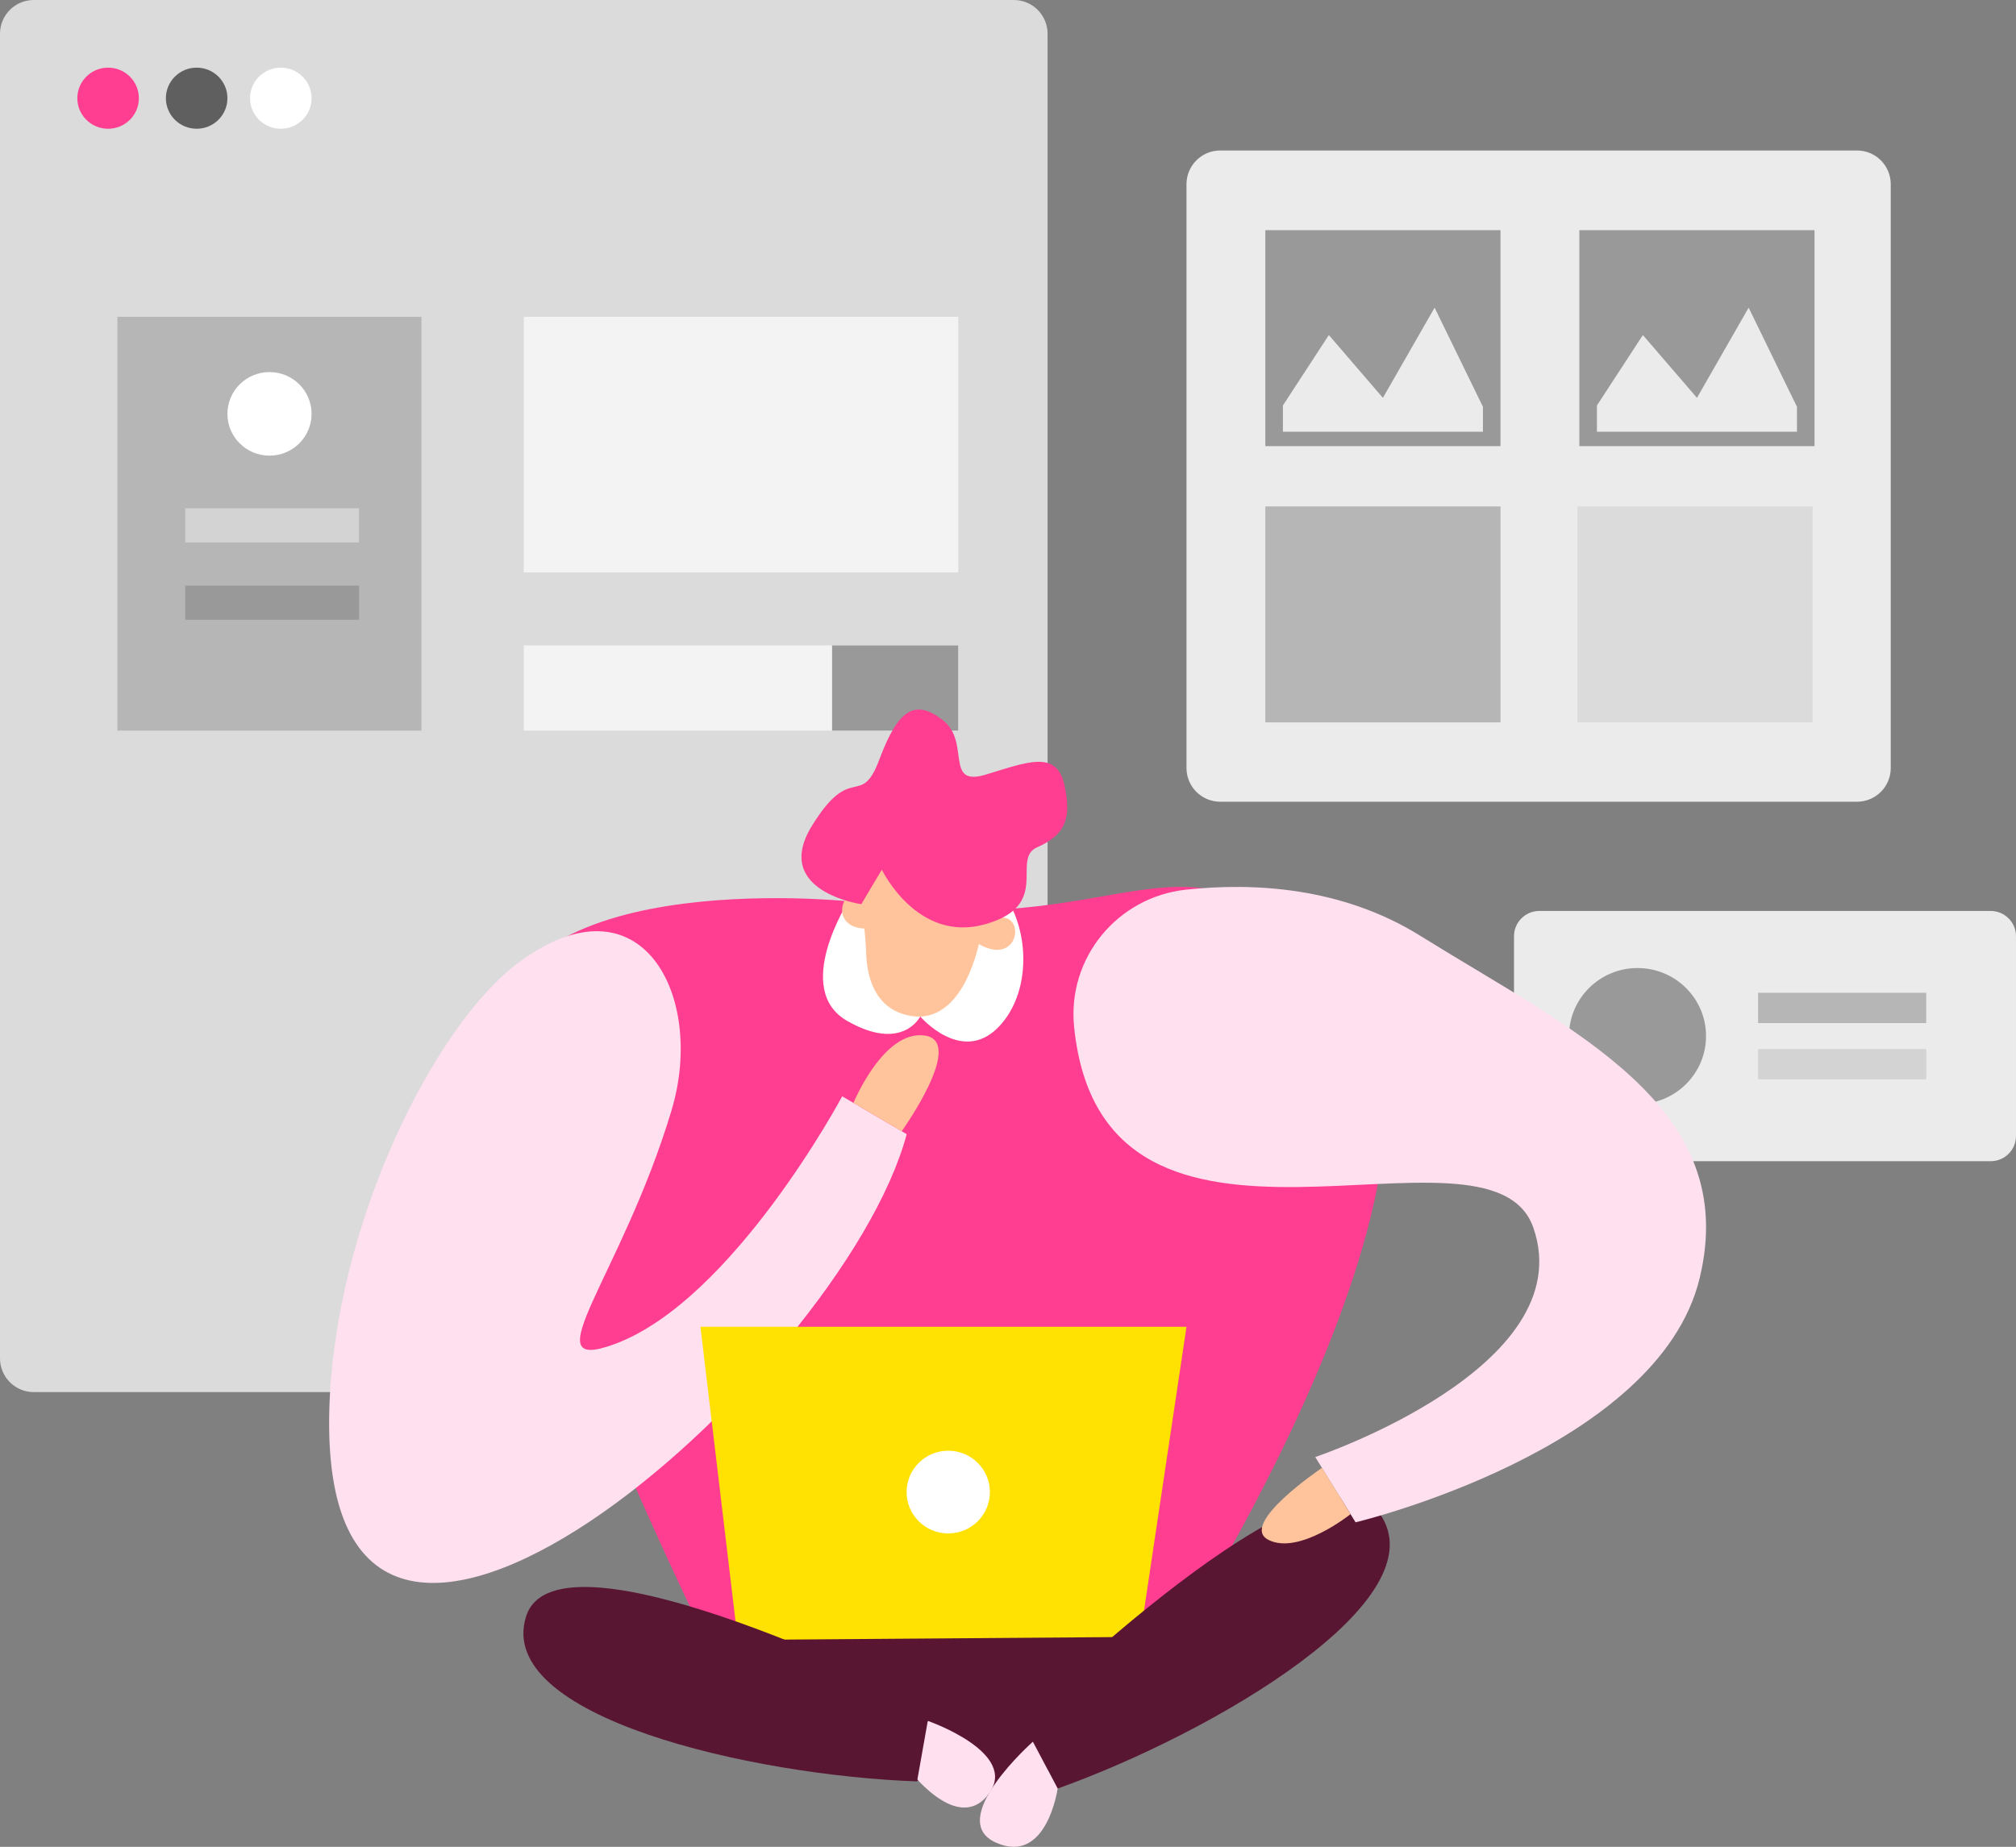
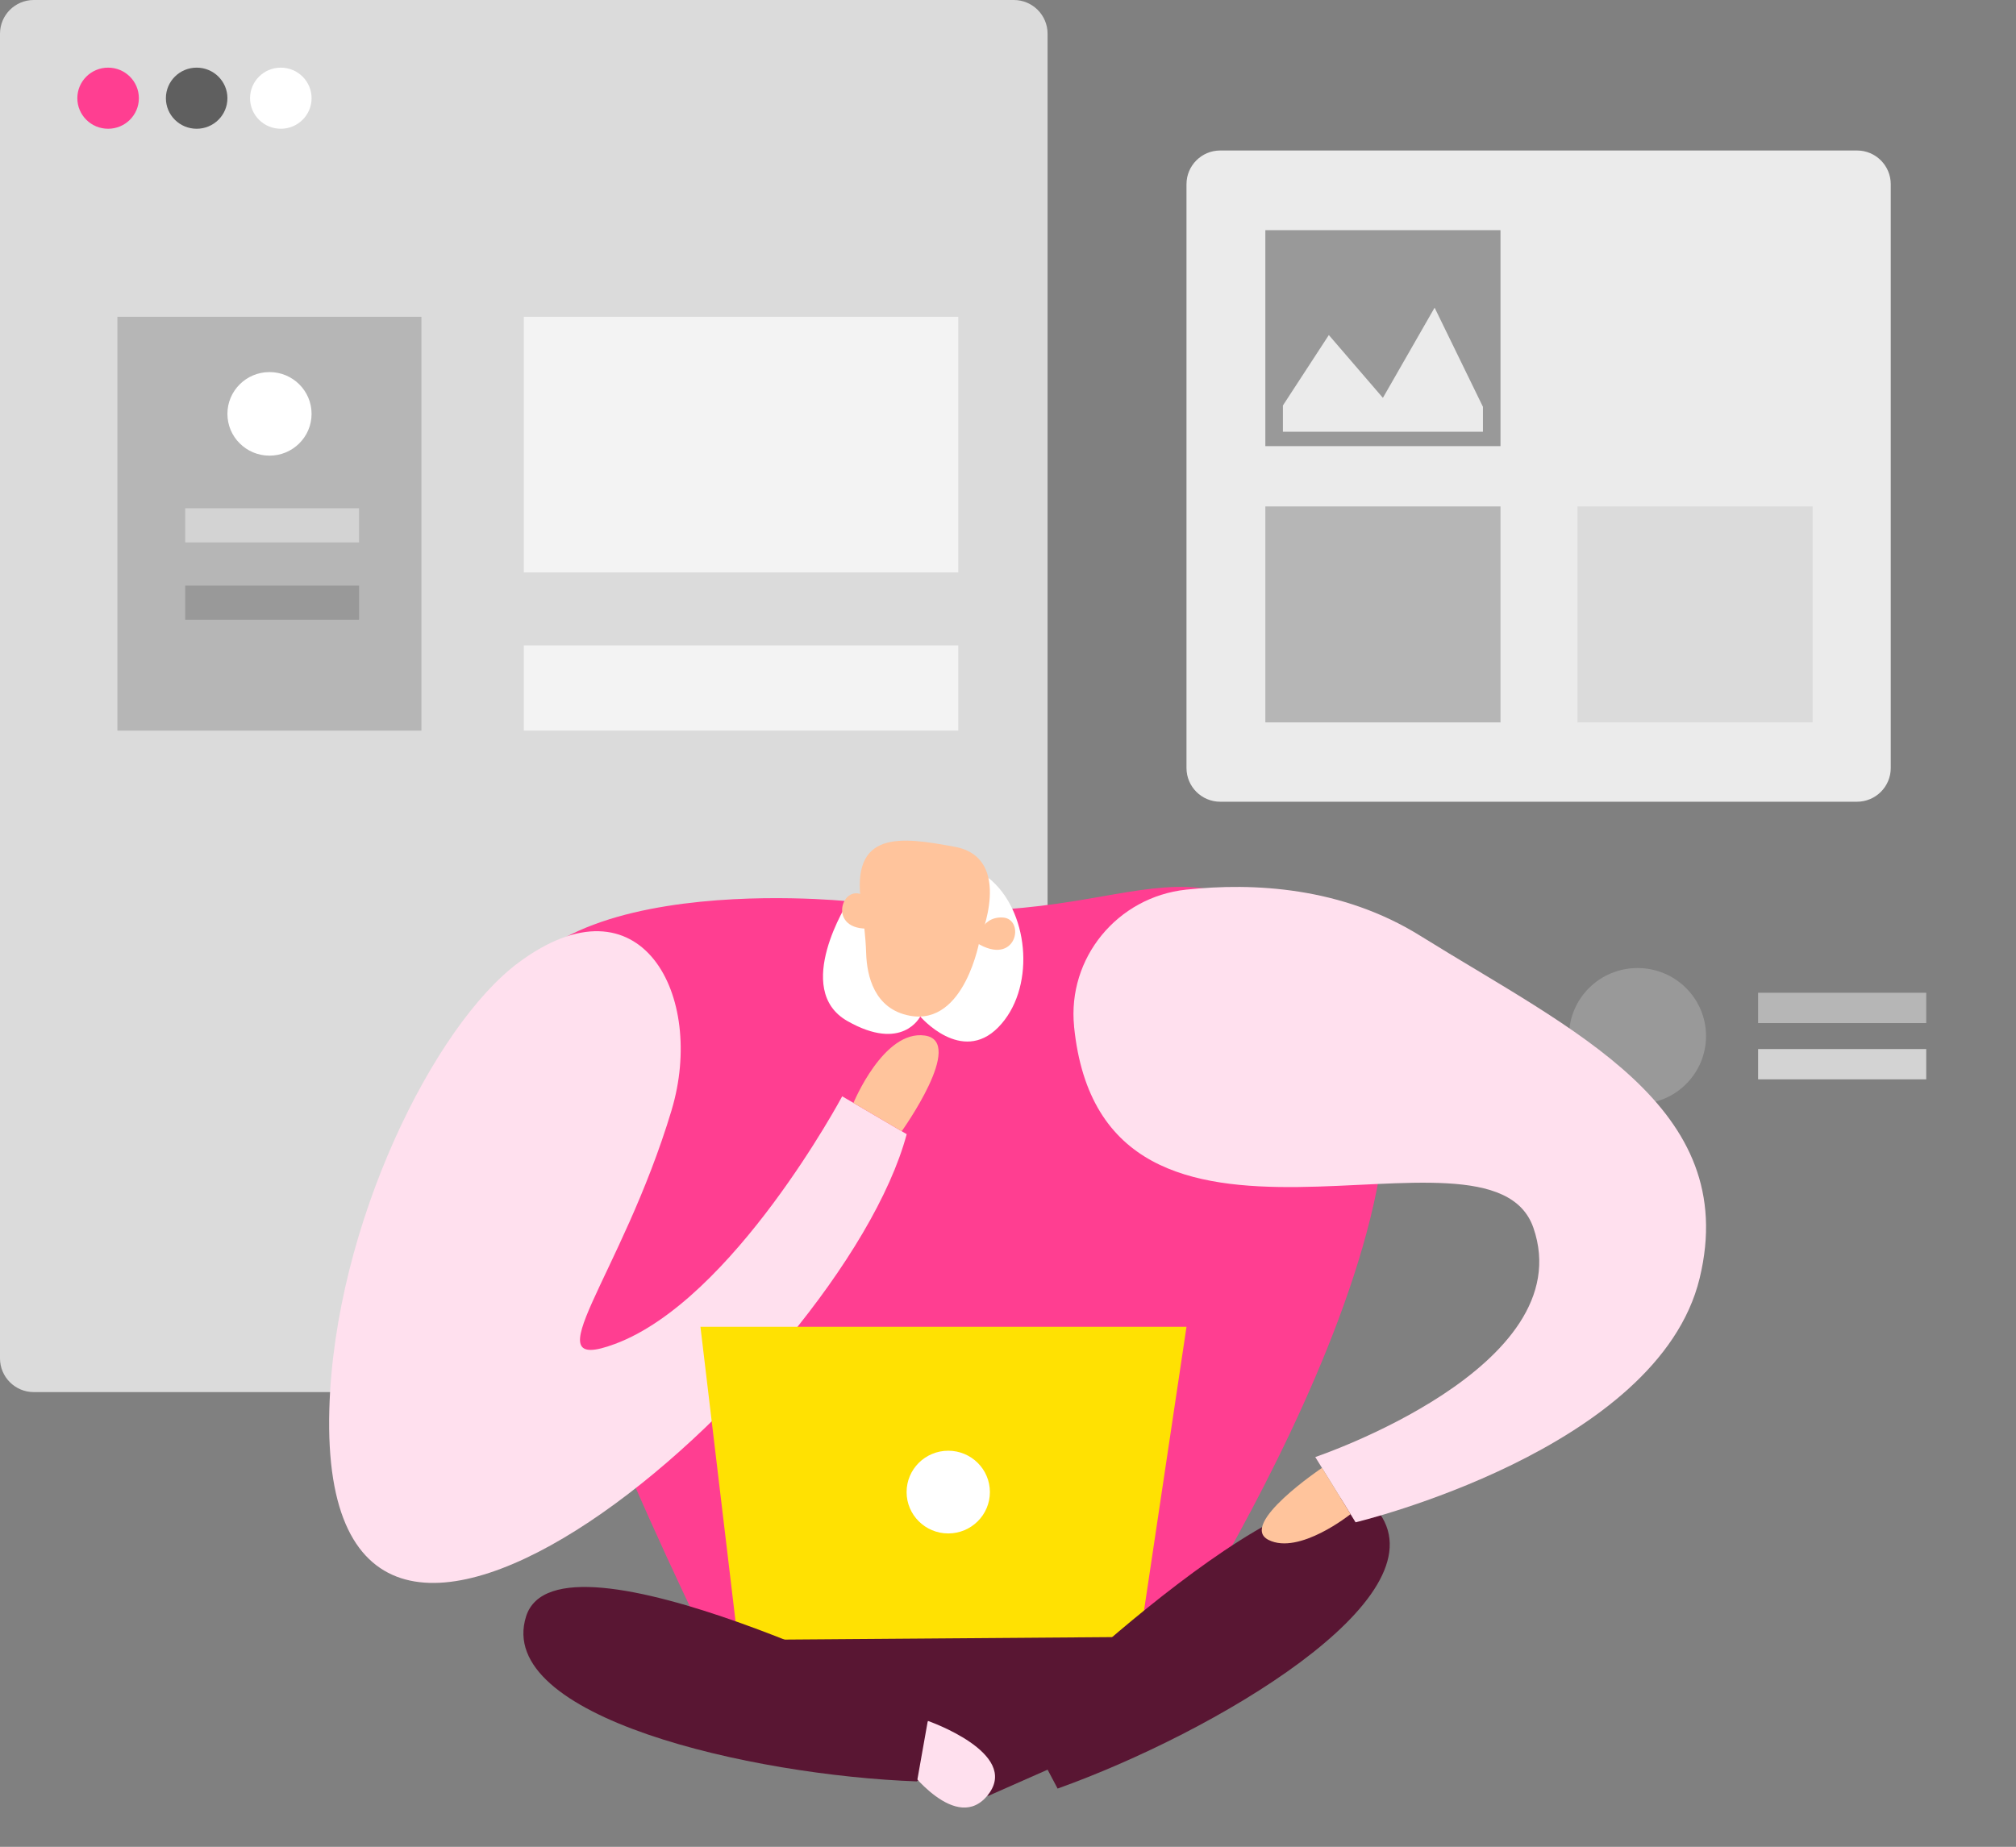
<svg xmlns="http://www.w3.org/2000/svg" width="239" height="219" viewBox="0 0 239 219" fill="none">
  <rect x="0" y="0" width="239" height="219" fill="#808080" stroke="none" />
  <g clip-path="url(#clip0_1045_4013)">
    <path d="M120.192 0L4 0C1.791 0 0 1.791 0 4L0 161.076C0 163.285 1.791 165.076 4 165.076H120.192C122.401 165.076 124.192 163.285 124.192 161.076V4C124.192 1.791 122.401 0 120.192 0Z" fill="#DBDBDB" />
    <path d="M49.959 37.567H13.92V86.638H49.959V37.567Z" fill="#B6B6B6" />
    <path d="M31.949 54.031C34.705 54.031 36.938 51.812 36.938 49.076C36.938 46.34 34.705 44.122 31.949 44.122C29.194 44.122 26.961 46.34 26.961 49.076C26.961 51.812 29.194 54.031 31.949 54.031Z" fill="white" />
    <path d="M42.567 60.272H21.957V64.321H42.567V60.272Z" fill="#D3D3D3" />
    <path d="M42.567 69.444H21.957V73.494H42.567V69.444Z" fill="#999999" />
    <path d="M113.604 37.567H62.096V67.877H113.604V37.567Z" fill="#F3F3F3" />
    <path d="M113.604 76.533H62.096V86.638H113.604V76.533Z" fill="#F3F3F3" />
-     <path d="M113.599 76.533H98.644V86.638H113.599V76.533Z" fill="#999999" />
    <path d="M12.816 15.268C14.831 15.268 16.464 13.646 16.464 11.645C16.464 9.644 14.831 8.021 12.816 8.021C10.801 8.021 9.168 9.644 9.168 11.645C9.168 13.646 10.801 15.268 12.816 15.268Z" fill="#FF3E91" />
    <path d="M23.314 15.268C25.329 15.268 26.962 13.646 26.962 11.645C26.962 9.644 25.329 8.021 23.314 8.021C21.299 8.021 19.666 9.644 19.666 11.645C19.666 13.646 21.299 15.268 23.314 15.268Z" fill="#5F5F5F" />
    <path d="M33.291 15.268C35.305 15.268 36.939 13.646 36.939 11.645C36.939 9.644 35.305 8.021 33.291 8.021C31.276 8.021 29.643 9.644 29.643 11.645C29.643 13.646 31.276 15.268 33.291 15.268Z" fill="white" />
-     <path d="M235.999 108.022H182.488C180.831 108.022 179.488 109.366 179.488 111.022V134.698C179.488 136.355 180.831 137.698 182.488 137.698H235.999C237.656 137.698 238.999 136.355 238.999 134.698V111.022C238.999 109.366 237.656 108.022 235.999 108.022Z" fill="#EBEBEB" />
    <path d="M194.132 130.923C198.617 130.923 202.253 127.312 202.253 122.857C202.253 118.402 198.617 114.791 194.132 114.791C189.646 114.791 186.01 118.402 186.01 122.857C186.01 127.312 189.646 130.923 194.132 130.923Z" fill="#999999" />
    <path d="M228.357 117.724H208.426V121.319H228.357V117.724Z" fill="#B6B6B6" />
    <path d="M228.357 124.396H208.426V127.991H228.357V124.396Z" fill="#D3D3D3" />
    <path d="M100.577 106.877C100.577 106.877 57.112 102.305 58.752 125.138C60.392 147.978 84.758 196.639 84.758 196.639H138.138C138.138 196.639 178.651 134.923 158.94 115.078C139.23 95.233 134.739 112.264 100.577 106.877Z" fill="#FF3E91" />
    <path d="M84.679 206.047L117.177 212.95L145.994 200.222L150.377 192.476H121.323H75.098L84.679 206.047Z" fill="#591633" />
    <path d="M79.618 131.637C83.685 118.111 75.999 103.344 61.452 114.162C51.48 121.577 39.654 145.23 39.043 167.115C37.629 217.427 99.77 163.301 107.491 134.49L99.844 130.002C99.844 130.002 86.96 154.133 72.916 159.363C62.787 163.132 73.612 151.611 79.624 131.631L79.618 131.637Z" fill="#FFE0EE" />
    <path d="M100.578 106.877C100.578 106.877 93.893 117.325 100.443 121.066C106.998 124.807 109.096 120.538 109.096 120.538C109.096 120.538 113.983 126.256 118.343 121.824C122.704 117.387 122.099 108.562 117.642 104.49C113.185 100.417 100.573 106.883 100.573 106.883L100.578 106.877Z" fill="white" />
    <path d="M102.1 107.22C102.383 109.146 102.621 111.079 102.683 113.028C102.768 115.701 103.633 119.667 107.875 120.448C114.419 121.65 116.161 111.371 116.161 111.371C116.161 111.371 120.284 101.737 113.197 100.417C106.817 99.226 100.799 98.378 102.106 107.22H102.1Z" fill="#FFC49C" />
    <path d="M115.754 111.786C115.754 111.786 116.127 108.663 118.87 108.798C121.613 108.933 120.533 114.764 115.754 111.786Z" fill="#FFC49C" />
    <path d="M103.683 110.05C103.683 110.05 104.645 107.056 102.094 106.045C99.543 105.04 98.089 110.792 103.683 110.05Z" fill="#FFC49C" />
    <path d="M83.039 157.335H140.661L135.158 194.105L87.462 194.464L83.039 157.335Z" fill="#FFE102" />
-     <path d="M109.996 204.064C109.996 204.064 120.934 207.862 117.179 212.771C113.423 217.68 107.484 209.524 107.484 209.524L109.996 204.064Z" fill="#FFE0EE" />
-     <path d="M102.1 107.219C102.1 107.219 91.496 105.708 96.235 97.962C100.975 90.216 102.027 96.024 104.266 90.02C106.506 84.015 108.52 82.858 111.806 85.425C115.092 87.986 111.908 93.356 116.873 91.851C121.839 90.346 125.227 88.93 126.172 93.019C127.116 97.103 126.194 99.058 122.976 100.462C119.758 101.866 124.797 107.36 116.76 109.607C108.723 111.848 104.544 103.13 104.544 103.13L102.1 107.231V107.219Z" fill="#FF3E91" />
+     <path d="M109.996 204.064C109.996 204.064 120.934 207.862 117.179 212.771C113.423 217.68 107.484 209.524 107.484 209.524L109.996 204.064" fill="#FFE0EE" />
    <path d="M110.329 202.165C110.329 202.165 66.135 179.758 62.368 191.678C58.601 203.597 89.058 210.529 108.718 211.242L110.329 202.159V202.165Z" fill="#591633" />
    <path d="M112.416 181.837C115.143 181.837 117.354 179.641 117.354 176.933C117.354 174.225 115.143 172.029 112.416 172.029C109.689 172.029 107.479 174.225 107.479 176.933C107.479 179.641 109.689 181.837 112.416 181.837Z" fill="white" />
    <path d="M121.07 203.924C121.07 203.924 156.317 169.238 163.551 179.461C170.785 189.685 143.892 205.474 125.38 212.091L121.064 203.93L121.07 203.924Z" fill="#591633" />
-     <path d="M122.45 206.535C122.45 206.535 112.01 215.775 118.056 218.494C124.102 221.213 125.386 212.085 125.386 212.085L122.45 206.535Z" fill="#FFE0EE" />
    <path d="M127.336 121.718C126.522 113.601 132.461 106.366 140.622 105.495C148.591 104.642 159.066 105.17 168.375 110.967C186.44 122.212 206.428 131.182 201.496 151.573C196.57 171.963 160.706 180.518 160.706 180.518L155.927 172.777C155.927 172.777 187.532 162.172 181.785 145.59C176.605 130.643 130.736 155.611 127.331 121.718H127.336Z" fill="#FFE0EE" />
    <path d="M156.724 174.063C156.724 174.063 146.752 180.759 150.378 182.601C154.003 184.444 160.111 179.546 160.111 179.546L156.724 174.063Z" fill="#FFC49C" />
    <path d="M101.178 130.789C101.178 130.789 104.747 122.094 109.639 122.796C114.531 123.498 106.896 134.143 106.896 134.143L101.178 130.789Z" fill="#FFC49C" />
    <path d="M220.152 17.846H144.66C142.451 17.846 140.66 19.637 140.66 21.846V91.07C140.66 93.279 142.451 95.07 144.66 95.07H220.152C222.361 95.07 224.152 93.279 224.152 91.07V21.846C224.152 19.637 222.361 17.846 220.152 17.846Z" fill="#EBEBEB" />
    <path d="M177.886 27.294H150.008V52.902H177.886V27.294Z" fill="#999999" />
    <path d="M177.888 60.053H150.01V85.661H177.888V60.053Z" fill="#B6B6B6" />
    <path d="M214.893 60.053H187.016V85.661H214.893V60.053Z" fill="#DBDBDB" />
    <path d="M152.09 48.083L157.536 39.73L163.945 47.178L170.075 36.483L175.805 48.24V51.2H152.09V48.083Z" fill="#EBEBEB" />
-     <path d="M215.114 27.294H187.236V52.902H215.114V27.294Z" fill="#999999" />
    <path d="M189.318 48.083L194.765 39.73L201.179 47.178L207.304 36.483L213.033 48.24V51.2H189.318V48.083Z" fill="#EBEBEB" />
  </g>
  <defs>
    <clipPath id="clip0_1045_4013">
      <rect width="239" height="219" fill="white" />
    </clipPath>
  </defs>
</svg>